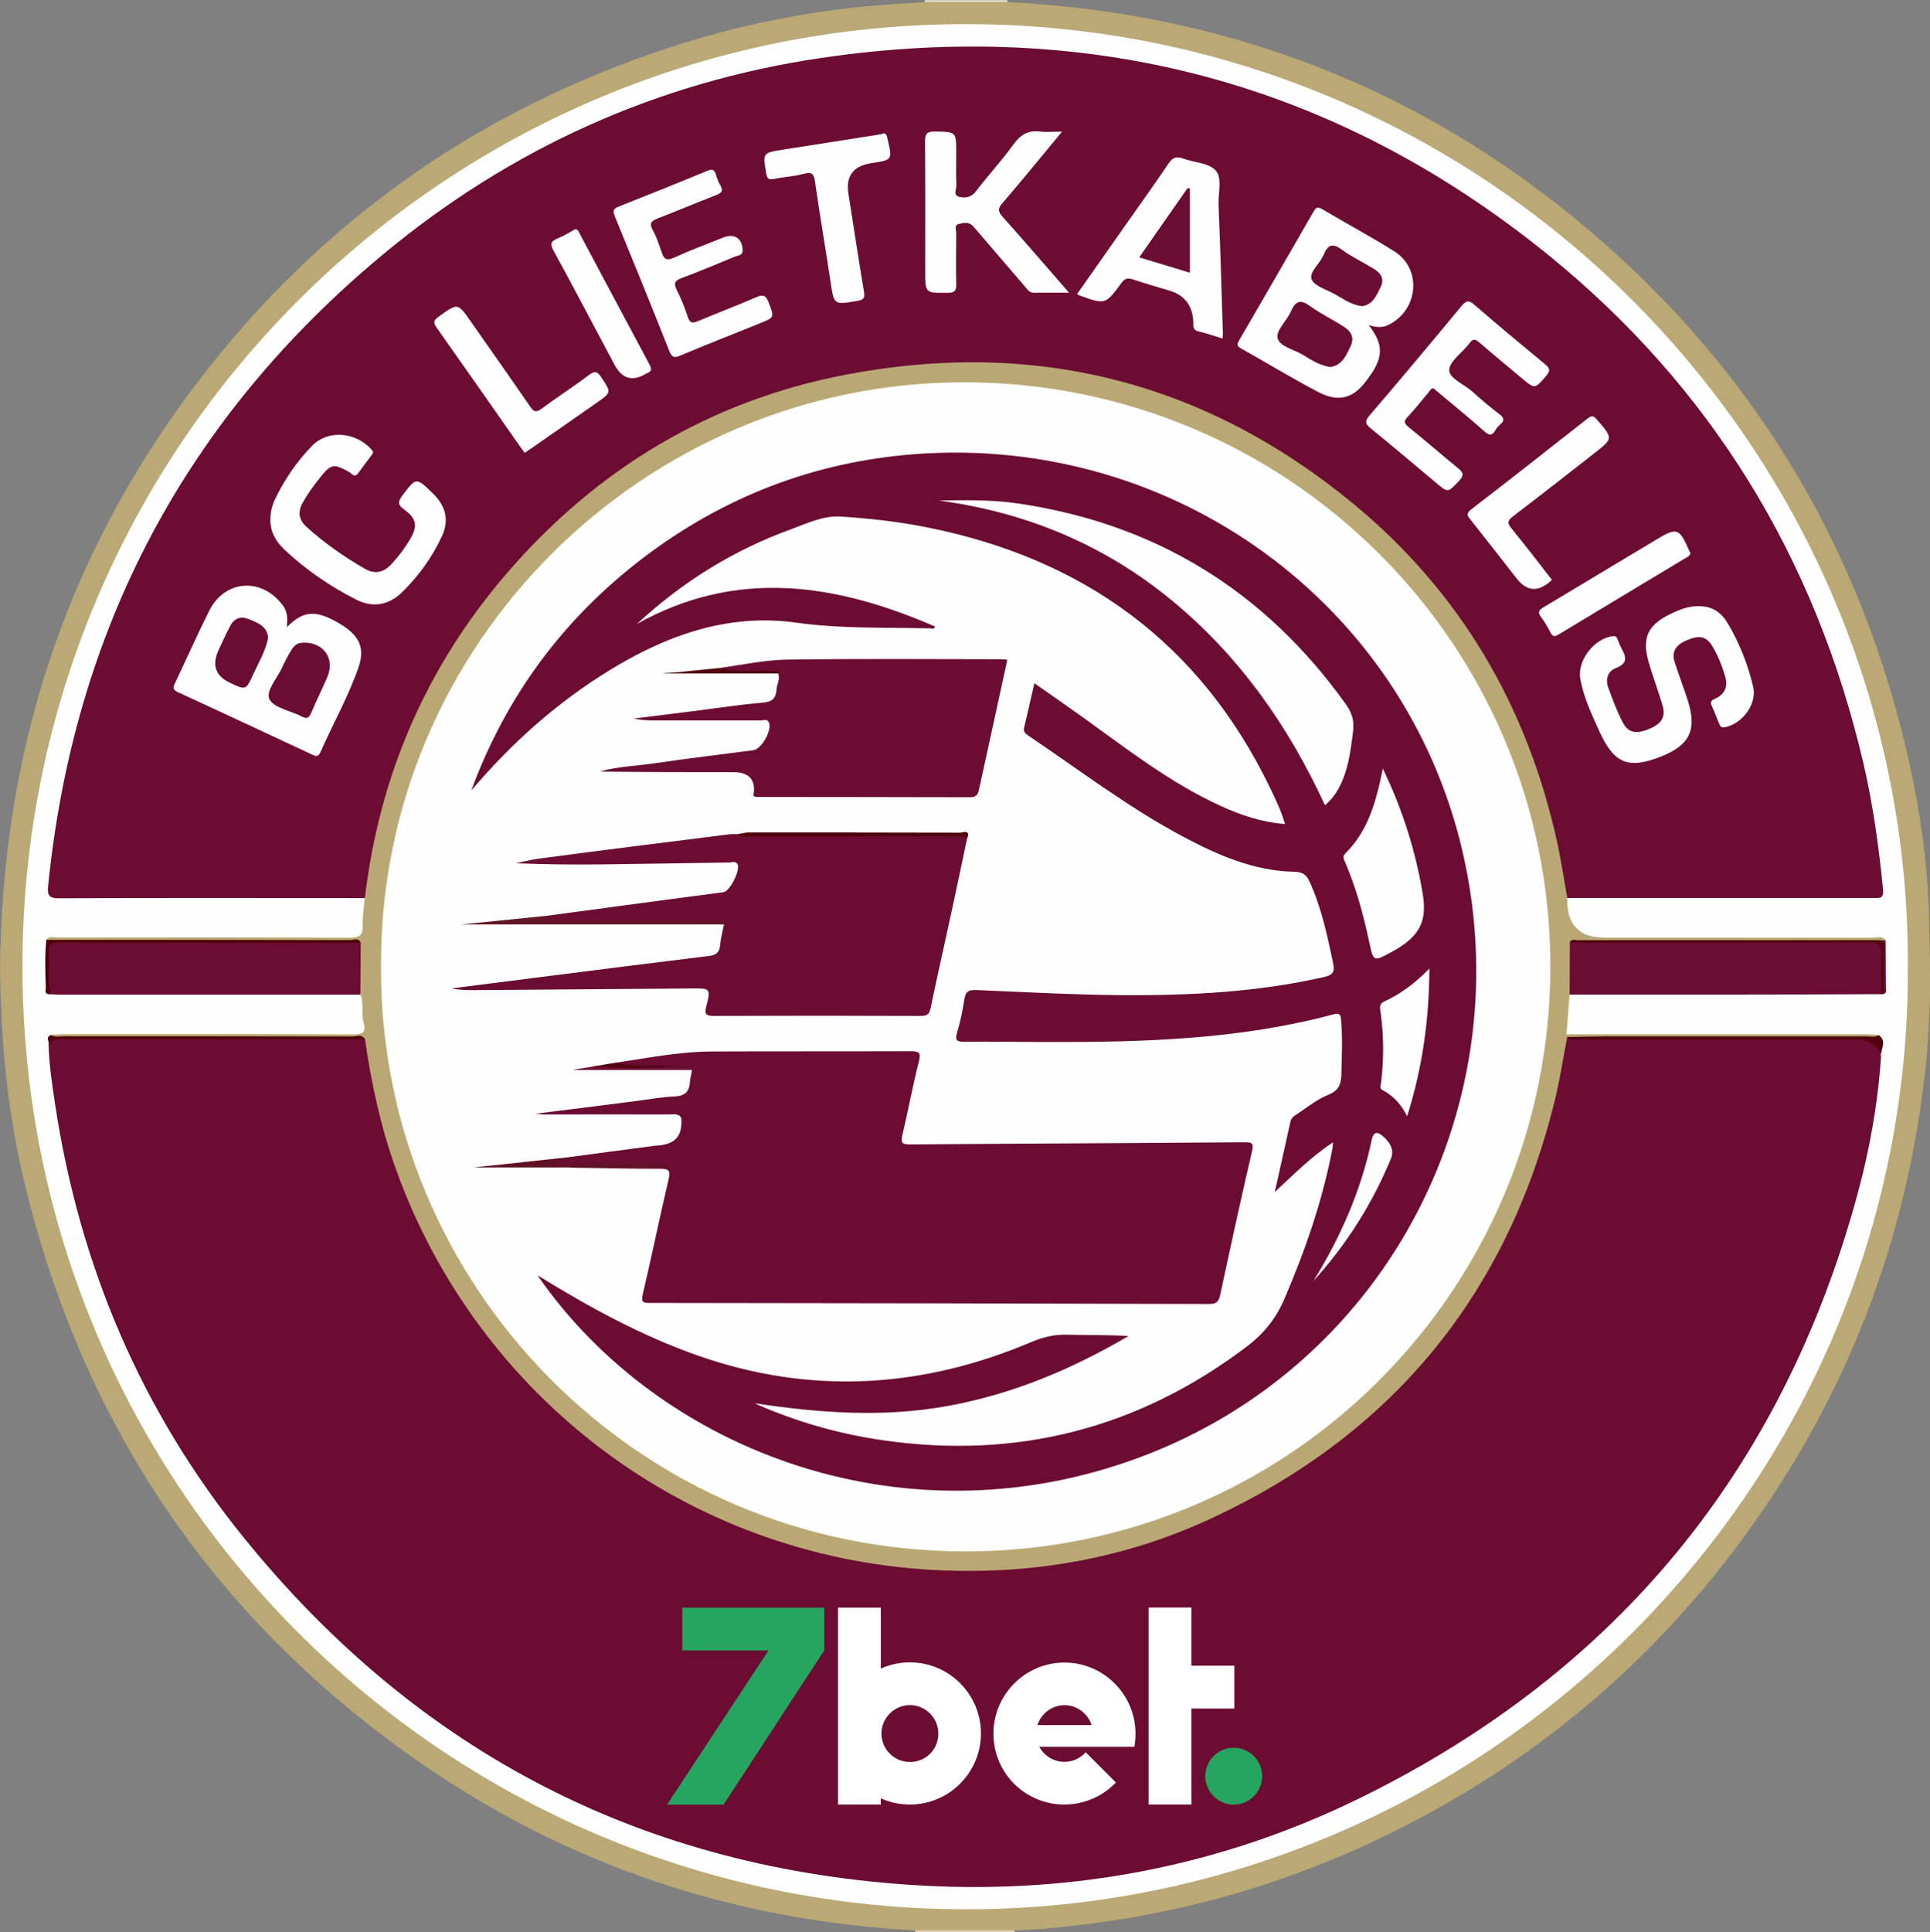
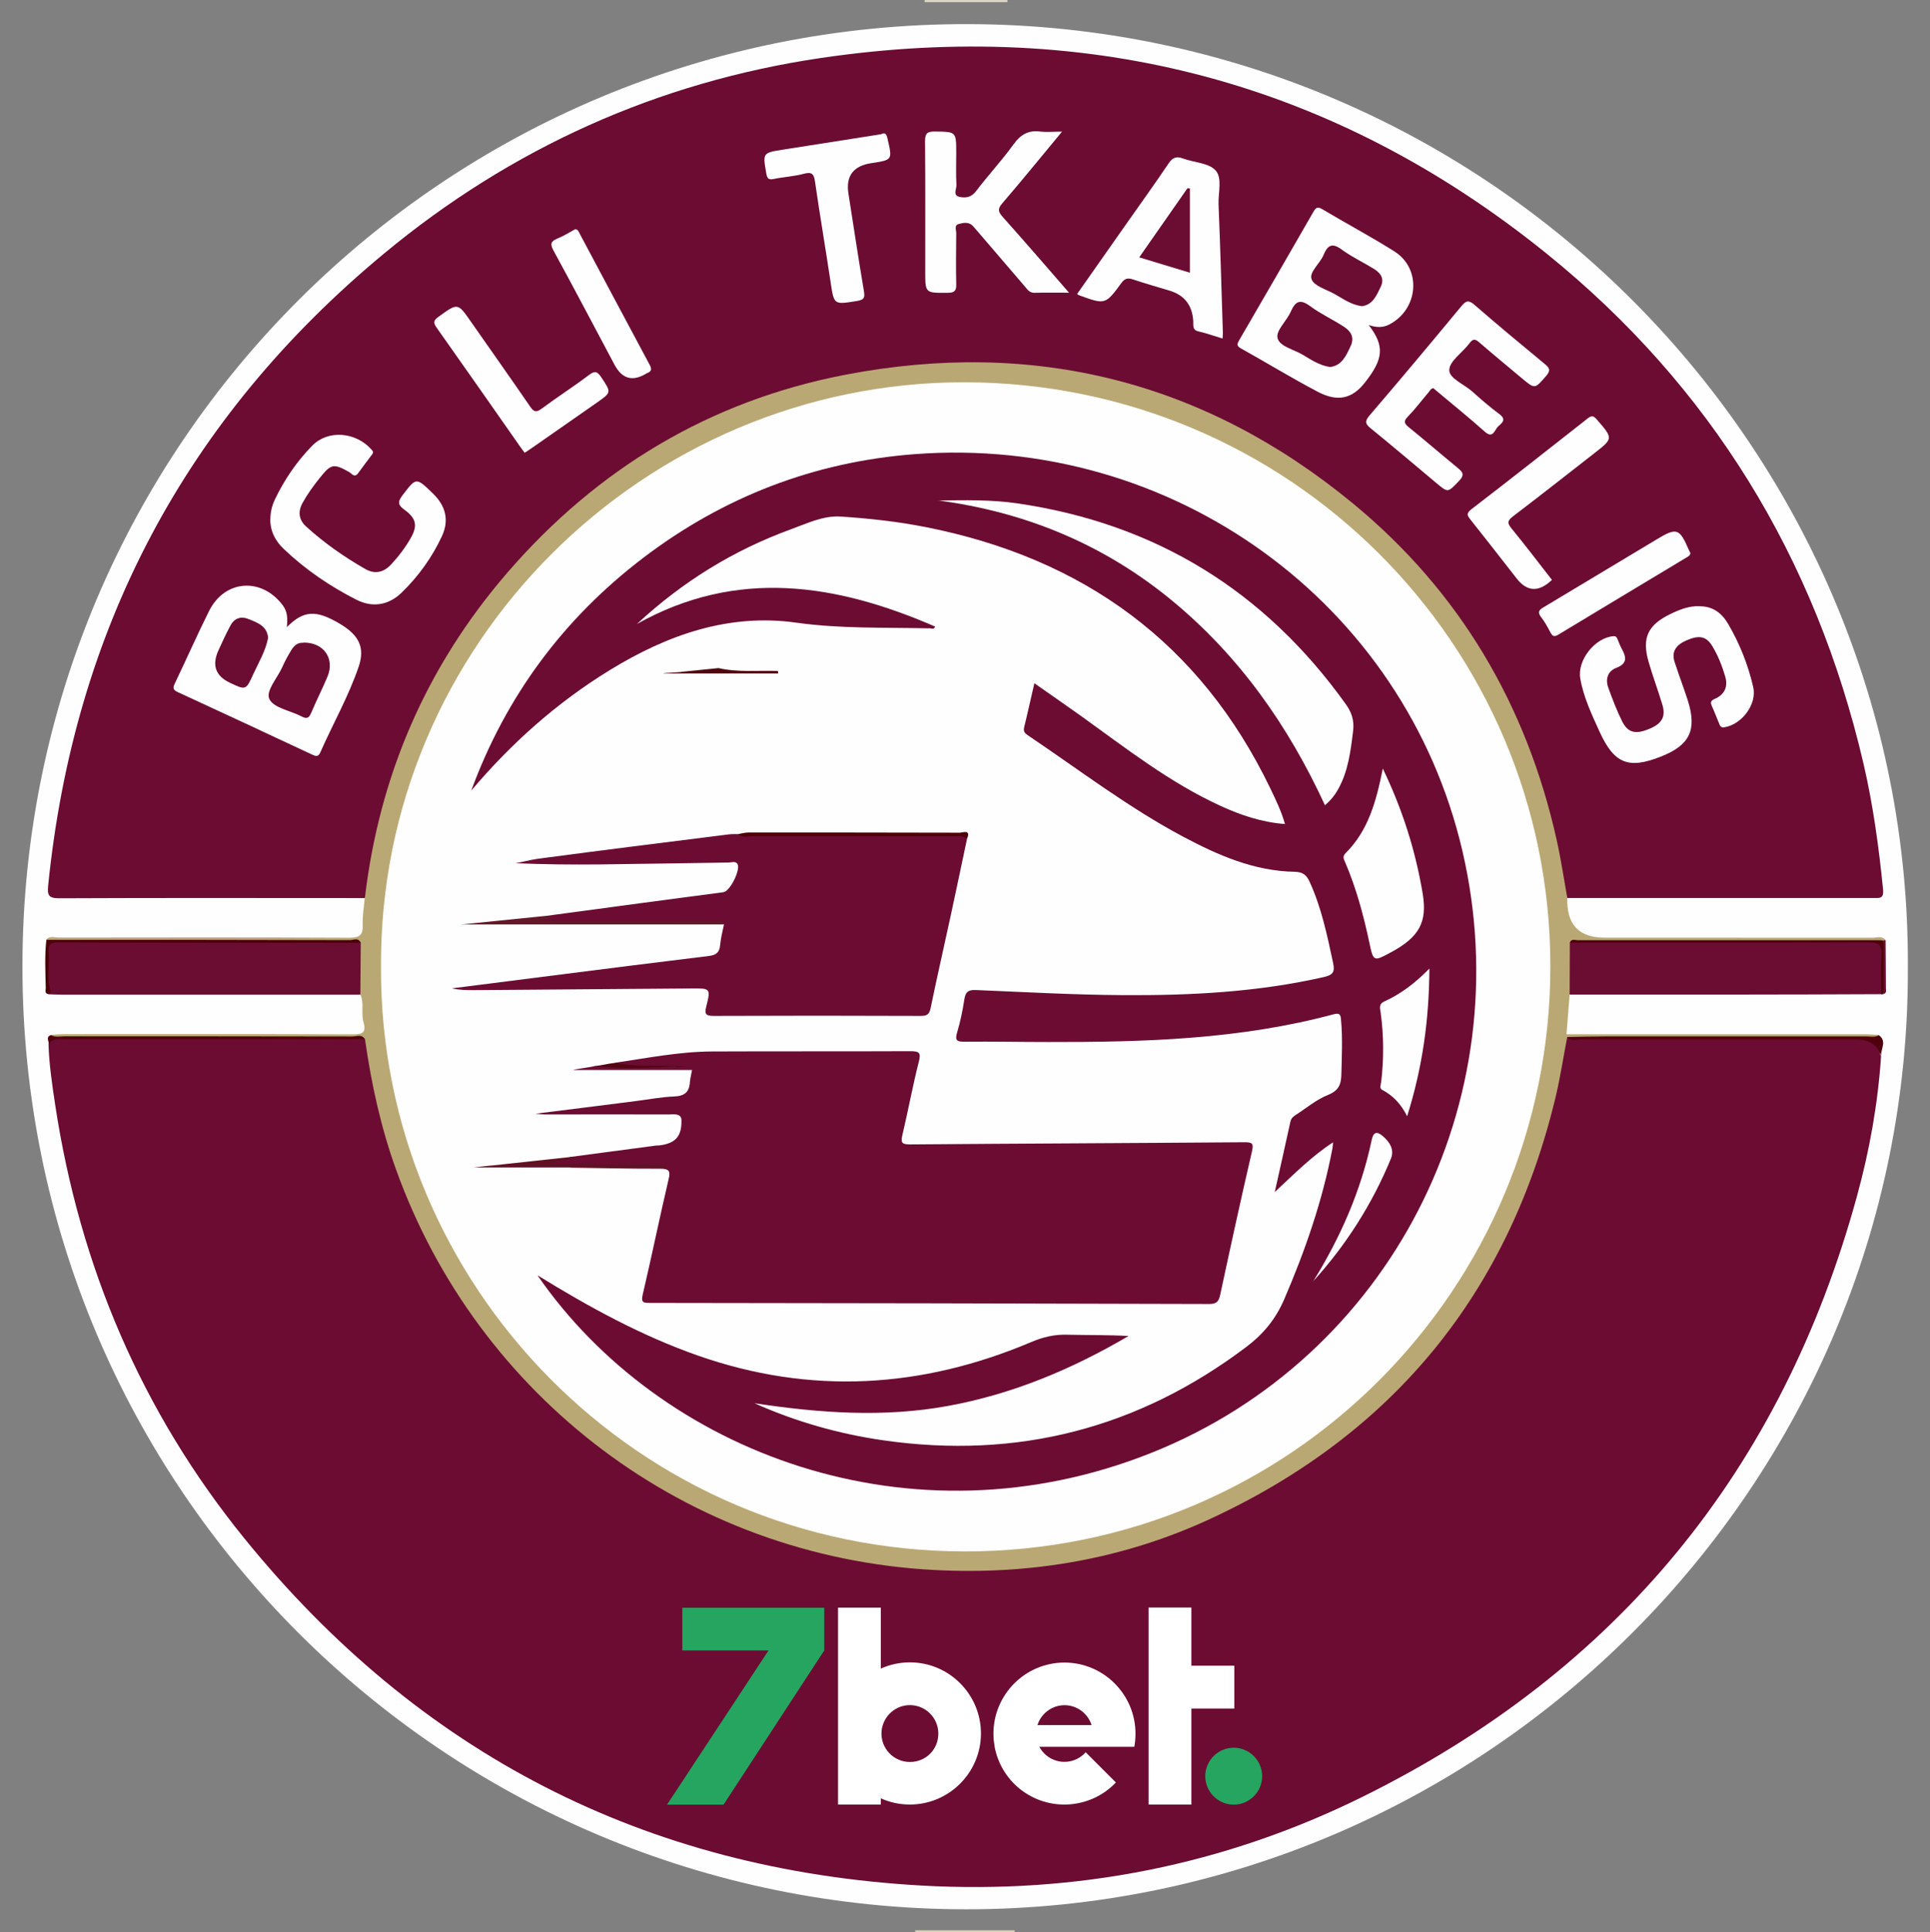
<svg xmlns="http://www.w3.org/2000/svg" id="Layer_2" viewBox="0 0 196.08 196.27">
  <rect x="0" y="0" width="196.08" height="196.27" fill="#808080" stroke="none" />
  <defs>
    <style>
      .cls-1 {
        fill: #6b0c32;
      }

      .cls-2 {
        fill: #e3dcc8;
      }

      .cls-3 {
        fill: #dad0b4;
      }

      .cls-4 {
        fill: #fff;
      }

      .cls-5 {
        fill: #601224;
      }

      .cls-6 {
        fill: none;
      }

      .cls-7 {
        fill: #4e0009;
      }

      .cls-8 {
        fill: #4d0008;
      }

      .cls-9 {
        fill: #6b0c33;
      }

      .cls-10 {
        fill: #baa874;
      }

      .cls-11 {
        fill: #baa875;
      }

      .cls-12 {
        fill: #50000c;
      }

      .cls-13 {
        fill: #6c0c33;
      }

      .cls-14 {
        fill: #fefefe;
      }

      .cls-15 {
        fill: #6b0d32;
      }

      .cls-16 {
        fill: #510511;
      }

      .cls-17 {
        fill: #50060f;
      }

      .cls-18 {
        fill: #26a560;
      }

      .cls-19 {
        clip-path: url(#clippath);
      }

      .cls-20 {
        fill: #641728;
      }

      .cls-21 {
        fill: #fdfdfd;
      }
    </style>
    <clipPath id="clippath">
      <rect class="cls-6" x="61.98" y="157.43" width="72.1" height="31.76" />
    </clipPath>
  </defs>
  <g id="Layer_2_xA0_Image">
    <g>
-       <path class="cls-11" d="M196.02,102.46c-.06,1.56-.12,3.24-.28,4.85-1.68,17.52-7.6,33.47-17.82,47.78-10,14.01-22.86,24.67-38.45,31.98-9.03,4.23-18.49,6.98-28.38,8.28-2.65.35-5.31.64-7.99.72-3.38.13-6.76.14-10.13,0-18.44-.98-35.34-6.62-50.48-17.17-20.59-14.34-33.86-33.81-39.86-58.17-1.51-6.14-2.32-12.39-2.52-18.72-.14-2.5-.13-4.99,0-7.49.91-21.74,8.14-41.12,21.8-58.04,12.12-15,27.44-25.46,45.73-31.53,7.37-2.45,14.95-3.96,22.72-4.5,1.19-.08,2.39-.16,3.58-.24,2.81-.13,5.63-.14,8.44,0,22.95,1.16,43.17,9.19,60.43,24.36,16.11,14.14,26.42,31.8,31.12,52.71,1.15,5.1,1.88,10.28,2.05,15.52.01.35-.28-.13,0,.17,0,2.88.23,6.53.05,9.5Z" />
      <path class="cls-3" d="M92.97,196.06c3.38,0,6.76,0,10.13,0-.02.07-.03.14-.03.21h-10.08c0-.07,0-.14-.03-.21Z" />
      <path class="cls-2" d="M102.37.21c-2.81,0-5.62,0-8.44,0,.01-.07.02-.13.02-.2h8.4c0,.07,0,.14.02.21Z" />
      <path class="cls-14" d="M193.83,98.28c.21,52.51-42.86,95.7-95.72,95.65-52.99-.05-95.87-42.89-95.83-95.83C2.33,45.15,45.3,2.31,98.41,2.45c53.24.14,95.7,43.63,95.42,95.82Z" />
      <path class="cls-13" d="M191.11,107.25c-.32,4.84-1.17,9.59-2.45,14.25-7.62,27.81-24.36,48.21-50.18,60.98-14.08,6.97-29.13,9.92-44.84,9.04-28.13-1.58-51.1-13.43-68.82-35.27-10.43-12.86-16.72-27.63-19.21-44.01-.31-2.05-.62-4.11-.68-6.19.16-.76.75-.71,1.31-.71,3.12,0,6.23,0,9.35,0,7.03.01,14.07-.03,21.1.02.77.16.8.83.88,1.4.76,5.58,2.32,10.95,4.6,16.09,2.84,6.41,6.66,12.18,11.51,17.27,4.03,4.22,8.48,7.89,13.54,10.81,7.22,4.17,14.95,6.82,23.23,7.86,10.23,1.28,20.14.02,29.77-3.67,6.8-2.61,12.89-6.35,18.31-11.19,11.23-10.03,17.89-22.53,20.09-37.42.08-.51-.12-1.34.91-1.17,9.82.02,19.64,0,29.46.01.36,0,.72.01,1.08,0,.76-.02,1.13.29.95,1.09-.06.27-.07.56.08.82Z" />
      <path class="cls-13" d="M37.07,91.22c-10.35,0-20.71-.03-31.06.02-1.07,0-1.21-.31-1.12-1.26,2.62-26.07,13.98-47.53,34.13-64.23,12.92-10.71,27.79-17.41,44.38-19.86,27.39-4.04,52.15,2.44,73.73,19.87,16.68,13.47,27.31,30.89,32.19,51.79.98,4.21,1.56,8.48,1.99,12.78.1,1.01-.4.88-1.02.88-10.35,0-20.71,0-31.06,0-.6-.04-.5-.53-.55-.89-.88-6.93-2.87-13.54-6.07-19.73-5.58-10.82-13.65-19.32-24.21-25.43-7.09-4.1-14.72-6.59-22.83-7.58-7.97-.97-15.84-.4-23.61,1.71-8.71,2.37-16.48,6.51-23.36,12.29-5.91,4.96-10.64,10.89-14.32,17.69-3.48,6.44-5.69,13.27-6.69,20.51-.07.51-.1,1.04-.52,1.43Z" />
      <path class="cls-10" d="M37.07,91.22c1.47-12.49,6.27-23.56,14.49-33.07,9.14-10.57,20.58-17.44,34.3-20.08,19.17-3.69,36.51.64,51.61,13.08,10.85,8.94,17.64,20.49,20.69,34.21.43,1.93.72,3.9,1.07,5.85q-.12,4.03,3.77,4.03c9.08,0,18.15,0,27.23.01.44,0,.96-.23,1.33.24-.11.11-.24.2-.39.25-.59.13-1.19.08-1.79.08-9.25,0-18.5,0-27.74,0-.54,0-1.13-.15-1.58.32-.46.99-.15,2.03-.23,3.04-.05.62.08,1.28-.36,1.82-.1,1.31-.21,2.62-.32,4.05.49,0,.96,0,1.43,0,9.63,0,19.25,0,28.88,0,.48,0,.95.05,1.43.07-.07.43-.41.3-.66.3-10.18,0-20.37,0-30.55,0-.16,0-.32-.03-.45-.12-.39,2.02-.7,4.06-1.17,6.06-4.76,19.91-16.44,34.23-34.98,42.86-8.89,4.14-18.34,5.76-28.12,5.25-25.26-1.32-46.44-17.65-54.72-40.67-1.55-4.3-2.52-8.74-3.16-13.26-.41-.23-.86-.12-1.29-.12-9.78,0-19.56,0-29.35-.02-.41,0-.96.31-1.26-.29.48-.03.95-.07,1.43-.07,9.74,0,19.49-.02,29.23.02.97,0,1.4-.14,1.09-1.23-.26-.91.09-1.92-.32-2.83-.5-.96-.29-2-.35-3.02-.04-.66.14-1.34-.15-1.98-.43-.34-.93-.19-1.4-.19-9.4,0-18.79,0-28.19-.01-.62,0-1.3.15-1.82-.37.35-.4.82-.2,1.23-.2,9.86-.01,19.72-.03,29.57.02,1.07,0,1.39-.29,1.35-1.32-.03-.91.13-1.82.21-2.74Z" />
      <path class="cls-1" d="M36.65,95.76c-.01,1.76-.03,3.51-.04,5.27-10.12,0-20.24,0-30.36,0-.44,0-.87-.03-1.31-.04-.22-1.55-.06-3.11-.12-4.67-.02-.52.2-.73.71-.69.16.01.32,0,.48,0,9.87,0,19.74,0,29.61,0,.35,0,.72-.11,1.04.13Z" />
      <path class="cls-1" d="M159.47,101.02c0-1.76.01-3.53.02-5.29.34-.19.7-.11,1.06-.11,9.83,0,19.65,0,29.48,0,1.33,0,1.38,0,1.33,1.32-.05,1.35.26,2.71-.22,4.04-4.92.02-9.84.04-14.75.04-5.64,0-11.28,0-16.92,0Z" />
      <path class="cls-8" d="M36.65,95.76c-10.23,0-20.47,0-30.7-.04-.79,0-1.1.24-1.02,1.03.13,1.32-.25,2.67.24,3.97.02.05-.15.17-.23.26-.45-.06-.28-.41-.29-.65-.04-1.62-.12-3.25.06-4.87,10.28,0,20.57,0,30.85.03.36,0,.85-.29,1.09.27Z" />
      <path class="cls-8" d="M191.13,100.98c0-1.31-.07-2.62.02-3.92.07-1.06-.26-1.35-1.33-1.35-9.87.04-19.75.03-29.62.03-.24,0-.48,0-.72,0,.17-.42.55-.24.83-.24,10.23,0,20.46,0,30.68,0,.12,0,.24.03.36.04.22,1.81.21,3.62,0,5.44-.08,0-.15.01-.23.02Z" />
      <path class="cls-12" d="M159.22,105.33c1.39-.02,2.79-.06,4.18-.06,8.73,0,17.47,0,26.2,0,.43,0,.88.12,1.29-.12.85.62.16,1.4.23,2.1q-.56-1.67-2.53-1.67c-9.34,0-18.67,0-28.01,0-.45,0-.97.2-1.35-.23Z" />
      <path class="cls-12" d="M5.18,105.14c.45.25.94.12,1.41.12,9.74,0,19.47,0,29.21.02.42,0,.96-.28,1.28.29-10.21,0-20.42,0-30.62,0-.55,0-1.14-.12-1.5.47,0-.32-.33-.73.23-.91Z" />
      <path class="cls-1" d="M191.36,100.96c0-1.81,0-3.62,0-5.44.07-.02.14-.02.21-.02.01,1.62.03,3.25.03,4.88,0,.21.1.49-.23.58Z" />
      <path class="cls-14" d="M139.06,33.02c1.63,2.13,1.51,3.44-.41,5.86-1.28,1.62-2.75,1.98-4.78.91-2.64-1.39-5.2-2.95-7.81-4.41-.47-.26-.36-.48-.16-.83,2.52-4.34,5.04-8.68,7.54-13.04.25-.43.42-.55.9-.26,2.43,1.45,4.94,2.78,7.33,4.29,2.8,1.77,2.45,5.9-.55,7.43-.62.32-1.27.31-2.05.05Z" />
      <path class="cls-14" d="M29.13,63.71c1.73-1.74,2.99-1.78,5.4-.35,1.95,1.16,2.57,2.41,1.91,4.36-1.03,3.02-2.62,5.8-3.9,8.71-.21.47-.46.39-.84.21-4.55-2.13-9.1-4.25-13.66-6.35-.52-.24-.47-.48-.26-.91,1.17-2.44,2.26-4.92,3.47-7.34,1.6-3.18,5.35-3.42,7.49-.54.46.62.5,1.31.4,2.21Z" />
      <path class="cls-14" d="M172.59,61.58c1.43-.03,2.34.7,2.98,1.79,1.18,2.01,2.03,4.16,2.55,6.42.4,1.74-1.15,3.79-2.92,4.08-.34.06-.43-.11-.52-.32-.26-.62-.5-1.26-.78-1.88-.24-.53.18-.61.48-.76.93-.49,1.17-1.28.89-2.22-.32-1.07-.73-2.11-1.31-3.07-.61-1-1.33-1.13-2.59-.59-1,.43-1.61,1.08-1.23,2.23.42,1.29.9,2.55,1.32,3.84.97,3.03.23,4.58-2.7,5.74-3.32,1.32-4.77.73-6.26-2.54-.79-1.74-1.62-3.48-1.95-5.38-.33-1.87,1.51-4.16,3.36-4.3.28-.02.34.11.42.29.14.33.26.67.43.98.47.85.61,1.51-.58,1.96-.85.32-1.1,1.16-.78,2.01.42,1.16.86,2.32,1.41,3.42.6,1.19,1.41,1.34,2.85.71,1.22-.53,1.59-1.23,1.22-2.45-.44-1.45-.97-2.87-1.39-4.32-.7-2.43-.08-3.74,2.21-4.85.94-.46,1.91-.83,2.91-.8Z" />
      <path class="cls-14" d="M107.89,13.38c-2.13,2.56-4.06,4.95-6.07,7.28-.48.56-.41.85.04,1.36,2.23,2.49,4.41,5.02,6.75,7.71-1.32,0-2.41-.02-3.51.01-.49.01-.7-.31-.95-.61-1.61-1.88-3.23-3.76-4.84-5.64-.16-.18-.31-.36-.47-.54-.43-.45-.99-.32-1.46-.19-.46.12-.22.62-.23.94-.02,1.72-.04,3.44,0,5.16.02.67-.17.88-.86.88-2.3.02-2.29.05-2.29-2.19,0-4.4.02-8.8-.02-13.19,0-.78.19-1.01.99-1,2.18.03,2.18-.01,2.18,2.19,0,1.08-.04,2.16.02,3.24.03.4-.41,1.05.32,1.21.62.13,1.19.05,1.67-.58,1.23-1.62,2.63-3.12,3.82-4.77.71-.98,1.49-1.44,2.69-1.29.66.08,1.34.01,2.22.01Z" />
      <path class="cls-14" d="M124.22,34.39c-.87-.26-1.66-.55-2.46-.73-.65-.15-.5-.61-.53-1.02q-.13-2.45-2.44-3.13c-1.22-.36-2.45-.72-3.66-1.12-.52-.17-.83-.15-1.2.35-1.63,2.23-1.65,2.21-4.3,1.25-.04-.01-.07-.04-.2-.13,1.68-2.4,3.37-4.79,5.05-7.19,1.42-2.02,2.87-4.03,4.25-6.08.41-.6.79-.74,1.46-.49,1.12.41,2.6.44,3.3,1.2.72.78.26,2.29.31,3.48.18,4.35.3,8.71.44,13.06,0,.15-.02.3-.03.55Z" />
      <path class="cls-14" d="M27.47,52.72c0-.69.16-1.35.45-1.97.97-2.03,2.23-3.88,3.8-5.48,1.6-1.64,4.42-1.41,6.02.39.14.16.24.27.07.49-.49.63-.95,1.28-1.43,1.92-.37.5-.64.03-.9-.12-1.59-.89-1.84-.85-2.99.59-.65.81-1.26,1.65-1.76,2.56-.49.9-.36,1.71.37,2.38,1.84,1.67,3.86,3.09,6.02,4.32.95.54,1.84.36,2.6-.45.77-.82,1.44-1.71,2-2.68.72-1.26.59-2-.61-2.88-.64-.46-.76-.76-.24-1.45,1.42-1.86,1.38-1.89,3.1-.23,1.32,1.27,1.68,2.73.93,4.35-1,2.15-2.38,4.07-4.08,5.72-1.34,1.31-2.99,1.57-4.64.72-2.68-1.36-5.15-3.05-7.33-5.12-.87-.82-1.41-1.83-1.39-3.08Z" />
-       <path class="cls-14" d="M75.45,25.44c.01.51-.46.49-.75.61-1.8.75-3.61,1.5-5.44,2.19-.67.25-.86.5-.51,1.19.45.89.82,1.82,1.13,2.77.21.64.49.65,1.03.42,1.95-.82,3.93-1.57,5.87-2.41.68-.3,1.01-.29,1.31.5.58,1.53.63,1.52-.89,2.13-2.7,1.09-5.42,2.15-8.1,3.28-.64.27-.85.16-1.1-.47-1.81-4.56-3.65-9.1-5.52-13.64-.24-.59-.19-.81.41-1.04,3.01-1.19,6-2.39,8.99-3.63.51-.21.7-.09.85.37.12.38.24.77.45,1.11.36.6.08.8-.46,1.01-1.97.76-3.92,1.59-5.89,2.35-.63.24-.91.48-.51,1.2.39.69.64,1.46.89,2.21.23.67.46.95,1.25.59,1.63-.75,3.32-1.37,4.98-2.04,1.17-.48,1.98.05,2.02,1.33Z" />
+       <path class="cls-14" d="M75.45,25.44Z" />
      <path class="cls-14" d="M145.65,39.42c-.28.03-.38.27-.53.45-.7.82-1.35,1.69-2.1,2.46-.5.51-.29.74.15,1.1,1.64,1.33,3.25,2.72,4.88,4.06.53.43.81.71.17,1.37-1.14,1.18-1.08,1.23-2.37.14-2.17-1.82-4.34-3.66-6.54-5.45-.55-.45-.73-.7-.18-1.34,3.15-3.67,6.25-7.38,9.33-11.1.48-.58.74-.67,1.36-.13,2.32,2.02,4.69,3.98,7.06,5.94.5.41.74.65.19,1.28-1.15,1.31-1.1,1.35-2.47.21-1.44-1.21-2.89-2.4-4.31-3.63-.43-.38-.65-.38-1.01.1-.69.93-2,1.77-2.04,2.69-.04.85,1.51,1.46,2.34,2.2.89.8,1.8,1.59,2.76,2.3.82.61.13.96-.18,1.29-.32.34-.49,1.23-1.32.48-1.52-1.36-3.11-2.64-4.67-3.95-.18-.15-.36-.31-.55-.46Z" />
      <path class="cls-14" d="M89.54,13.62c.42-.2.53.02.63.47.5,2.16.52,2.15-1.64,2.48q-2.76.41-2.33,3.11c.52,3.27,1,6.55,1.56,9.82.11.67.11.94-.69,1.07-2.37.38-2.33.43-2.69-1.95-.51-3.4-1.09-6.78-1.58-10.18-.11-.77-.32-1.01-1.13-.79-1,.27-2.05.32-3.07.53-.53.11-.66-.06-.75-.57-.36-2.08-.38-2.08,1.69-2.41,3.31-.52,6.63-1.04,10-1.57Z" />
      <path class="cls-14" d="M53.32,46.01c-.15-.21-.3-.39-.43-.58-2.84-4.05-5.67-8.11-8.53-12.15-.38-.53-.3-.75.2-1.11,1.95-1.41,1.94-1.43,3.28.5,2.01,2.88,4.04,5.74,6.03,8.64.39.57.63.59,1.17.19,1.57-1.16,3.22-2.22,4.78-3.4.6-.45.85-.4,1.26.21,1.03,1.56,1.07,1.53-.46,2.6-2.19,1.53-4.39,3.06-6.58,4.59-.23.16-.46.31-.73.49Z" />
      <path class="cls-14" d="M157.67,58.9q-1.99,1.91-3.59-.15c-1.55-1.98-3.09-3.97-4.66-5.94-.34-.42-.5-.64.06-1.08,3.96-3.04,7.88-6.13,11.81-9.22.4-.31.59-.31.94.1,1.67,1.93,1.69,1.91-.27,3.44-2.74,2.13-5.47,4.29-8.24,6.39-.62.47-.58.73-.12,1.28,1.39,1.7,2.72,3.45,4.07,5.18Z" />
      <path class="cls-14" d="M58.44,23.27c.32.05.37.31.48.51,2.36,4.42,4.71,8.85,7.08,13.27.22.4.22.66-.23.84-.04.01-.08.02-.11.05q-2.07,1.27-3.22-.88c-2.06-3.86-4.09-7.74-6.19-11.58-.4-.72-.28-.99.42-1.27.62-.25,1.2-.62,1.77-.93Z" />
      <path class="cls-14" d="M171.74,56.19c-.06.29-.3.37-.49.49-4.3,2.59-8.61,5.17-12.91,7.77-.41.25-.6.21-.82-.21-.28-.53-.57-1.06-.93-1.53-.51-.65-.08-.85.4-1.13,3.76-2.25,7.52-4.51,11.28-6.77,2.08-1.26,2.35-1.17,3.32,1.07.05.11.1.21.15.31Z" />
      <path class="cls-14" d="M38.71,98.25c-.22-32.73,26.71-59.47,59.32-59.42,32.84.05,59.48,26.54,59.48,59.32,0,32.69-26.36,59.46-59.49,59.43-33.3-.03-59.46-27.17-59.31-59.33Z" />
      <path class="cls-1" d="M135.13,37.28c-1.1-.17-1.93-.74-2.78-1.25-.91-.54-2.37-.84-2.56-1.71-.17-.75.94-1.73,1.35-2.67.47-1.07.96-1.3,1.97-.55,1.09.8,2.33,1.37,3.46,2.11.68.44,1.06,1.08.65,1.94-.46.98-.88,1.98-2.09,2.13Z" />
      <path class="cls-1" d="M138.37,31.1c-1.12-.14-1.92-.76-2.79-1.24-.83-.46-2.08-.81-2.33-1.5-.27-.72.85-1.58,1.21-2.45.42-1.01.88-1.29,1.87-.55,1.02.75,2.19,1.29,3.27,1.96.65.41,1.08.96.68,1.8-.43.9-.82,1.84-1.91,1.98Z" />
      <path class="cls-9" d="M30.8,65.27c2.05-.05,3.25,1.59,2.47,3.46-.52,1.24-1.14,2.45-1.66,3.69-.23.53-.45.62-.97.35-1.12-.59-2.79-.84-3.26-1.74-.43-.83.81-2.16,1.3-3.27.27-.62.6-1.21.95-1.78.26-.41.62-.73,1.17-.69Z" />
      <path class="cls-1" d="M27.24,64.77c-.25,1.35-.96,2.51-1.52,3.73-.73,1.62-.76,1.61-2.36.85q-2.21-1.04-1.15-3.33c.38-.83.76-1.66,1.19-2.46.42-.8,1.1-1,1.91-.66.88.36,1.81.69,1.93,1.87Z" />
      <path class="cls-15" d="M120.89,27.7c-1.67-.51-3.38-1.02-5.15-1.56,1.68-2.4,3.29-4.71,4.9-7.02.08,0,.17.01.25.02v8.57Z" />
      <path class="cls-13" d="M54.65,129.56c5.18,3.19,10.48,6.1,16.23,8.12,11.48,4.03,22.77,3.34,33.88-1.36,1.22-.52,2.37-.79,3.67-.75,2.06.05,4.13.01,6.23.13-5.73,3.36-11.76,5.9-18.33,7.1-6.58,1.21-13.13.72-19.68-.27,4.21,1.88,8.59,3.12,13.12,3.77,13.61,1.95,25.91-1.22,36.89-9.52,1.7-1.29,2.94-2.8,3.8-4.78,2.14-4.97,3.9-10.04,4.91-15.35.03-.15.03-.3.06-.62-2.19,1.43-3.92,3.19-5.92,5.05.57-2.55,1.09-4.85,1.59-7.15.08-.36.31-.54.58-.71,1.07-.69,2.08-1.55,3.25-2.01,1.12-.45,1.33-1.11,1.35-2.16.04-1.8.13-3.59-.03-5.39-.04-.48-.05-.83-.75-.64-9.52,2.56-19.26,2.84-29.02,2.82-2.84,0-5.68-.06-8.52-.03-.8,0-.94-.17-.72-.94.33-1.11.57-2.25.74-3.39.12-.76.43-.95,1.18-.92,4.99.21,9.98.49,14.98.52,6.85.04,13.66-.31,20.37-1.84.94-.21,1.12-.55.93-1.42-.6-2.81-1.18-5.62-2.39-8.26-.31-.68-.68-.99-1.51-1.01-4.11-.07-7.77-1.67-11.31-3.55-5.55-2.95-10.54-6.77-15.74-10.27-.32-.22-.55-.39-.44-.85.35-1.42.66-2.86,1.04-4.48,1.65,1.16,3.22,2.24,4.76,3.34,4.57,3.28,9.01,6.77,14.18,9.13,2.04.93,4.15,1.65,6.52,1.83-.37-1.31-.94-2.47-1.49-3.62-7.13-14.79-18.99-23.36-34.95-26.53-2.87-.57-5.77-.89-8.68-1.08-1.81-.12-3.43.7-5.07,1.29-5.85,2.13-11.04,5.34-15.65,9.62,10.16-5.69,20.24-4.1,30.29.26-.13.4-.46.12-.68.18-.04.01-.08,0-.12,0-4.42-.1-8.83.05-13.27-.57-6.9-.98-13.17,1.25-19,4.83-5.36,3.29-9.99,7.42-14.05,12.22,3.52-9.57,9.35-17.45,17.46-23.63,8.15-6.2,17.37-9.76,27.58-10.54,26.24-1.99,49.79,15.11,55.66,40.32,5.93,25.5-7.39,51.42-31.53,61.09-24.49,9.8-49.99,0-62.42-17.97Z" />
      <path class="cls-13" d="M57.87,117.52c2.92-.39,5.84-.78,8.76-1.16.12-.02.24-.01.36-.02,1.66-.2,2.29-.94,2.24-2.6-.02-.72-.97-.54-1.28-.54-4.27-.02-8.17,0-12.53,0-.34,0-.47-.04-1.01-.08,3.45-.43,6.81-.85,10.16-1.28,1.31-.16,2.61-.42,3.92-.47,1.04-.04,1.54-.43,1.6-1.45.03-.39.14-.77.22-1.24h-12.1c.52-.14,1.78-.27,2.25-.41,2.9-.04,5.22.12,8.12.07.39,0,.88-.15,1.26-.03.02,0-.06.15-.04.19,0-.01,0-.02.01-.17-1.77,0-3.52,0-5.28,0-.71,0-1.43.06-2.06-.38,3.27-.48,6.53-1.13,9.85-1.15,6.72-.03,13.43,0,20.15-.03.94,0,1.12.16.87,1.11-.62,2.43-1.07,4.91-1.65,7.36-.18.77-.14,1,.77,1,11.31-.09,22.62-.13,33.94-.22.82,0,.99.09.79.95-1.12,4.82-2.17,9.65-3.21,14.49-.15.69-.32.99-1.13.99-18.95-.06-37.89-.09-56.84-.11-.65,0-.9-.04-.71-.85.91-3.88,1.71-7.8,2.62-11.68.2-.84.11-1.1-.83-1.1-3.07.01-6.15-.07-9.22-.11.55-.35,1.16-.15,1.74-.16,2.36-.02,4.72-.02,7.07,0,.16,0-.01-.23.03-.08.01.04-.02.07-.08.07-3.6-.04-7.21.03-10.81-.16.62-.62,1.39-.49,2.12-.56.03,0,.07,0,.12-.01-.02-.09-.14-.09-.18-.16Z" />
      <path class="cls-13" d="M55.25,93.06c3.4-.46,6.79-.92,10.19-1.37,2.69-.36,5.38-.71,8.07-1.07.66-.09,1.77-2.32,1.41-2.87-.2-.31-.58-.15-.88-.14-4.35.06-8.7.14-13.06.19-2.86.03-5.73,0-8.6-.12.44-.06,1.55-.36,2.32-.46,6.45-.86,12.9-1.66,19.35-2.47.31-.04.64-.02.95-.03,7.26-.02,14.51,0,21.77,0,.52,0,1.15-.21,1.48.46-.55,2.57-1.08,5.15-1.64,7.72-.68,3.16-1.41,6.31-2.06,9.48-.13.64-.36.81-1.01.81-7-.03-13.99-.03-20.99,0-.81,0-1.01-.14-.79-.98.46-1.82.41-1.83-1.5-1.81-7.36.06-14.71.11-22.07.17-.76,0-1.51,0-2.28-.18,3.28-.42,6.55-.84,9.83-1.25,5.43-.69,10.86-1.38,16.29-2.04.72-.09,1.06-.34,1.13-1.08.06-.71.25-1.41.39-2.11-.45-.5-.96-.07-1.43-.07-5.49-.03-10.98-.02-16.47-.02-.35,0-.73.05-1-.28.05-.43.39-.27.64-.31.16-.02-.05.07.09,0,.06-.03,0-.14-.11-.17Z" />
-       <path class="cls-13" d="M73,67.86c2.29-.3,4.58-.82,6.87-.86,7.27-.11,14.55-.04,21.82-.04.19,0,.39.03.65.05-.97,4.44-1.93,8.84-2.89,13.24-.11.49-.31.73-.88.73-7.23-.02-14.47-.02-21.7-.03-.11,0-.22-.07-.33-.11q.44-2.41-2.06-2.41c-4.52,0-9.03,0-13.55-.06,1.84-.53,3.76-.57,5.64-.85,3.32-.49,6.65-.88,9.97-1.32.84-.11,1.95-2.09,1.57-2.84-.19-.37-.57-.18-.86-.18-3.48-.01-6.95,0-10.43,0-.8,0-1.6,0-2.41-.2,1.99-.25,3.97-.49,5.96-.74,2.38-.3,4.75-.67,7.13-.87.96-.08,1.33-.44,1.39-1.33.04-.54.39-1.05.17-1.63-1.32-.34-2.67-.06-4-.14-.7-.05-1.43.08-2.05-.4Z" />
      <path class="cls-20" d="M55.25,93.06c.35.03.69.06,1.04.09,0,.05,0,.09,0,.14-.46.02-.92.05-1.57.08.54.3.95.19,1.34.19,5.39,0,10.79,0,16.18.02.44,0,.98-.25,1.29.32-8.71,0-17.95,0-26.66,0,0-.02.53-.03.52-.05,2.62-.27,5.24-.53,7.86-.8Z" />
      <path class="cls-7" d="M98.25,85.17c-.47-.31-1-.23-1.51-.23-6.79,0-13.58,0-20.37,0-.46,0-.97.18-1.37-.22.35-.06.7-.16,1.05-.16,7.15,0,14.3,0,21.45.02.3,0,1.16-.38.75.61Z" />
      <path class="cls-5" d="M57.87,117.52c.35.03.7.07,1.04.1-.96.21-1.68.09-2.85.55,4.15,0,7.78.1,11.66.1,0,.1,0,.21,0,.31-3.29,0-6.58,0-9.86,0-2.58,0-7.15,0-9.73,0,.05-.02,2.09-.23,1.97-.21,2.59-.28,5.18-.56,7.77-.84Z" />
      <path class="cls-17" d="M73,67.86c1.97.45,3.97.23,5.96.29.03,0,.09.03.09.05,0,.07,0,.14,0,.21-3.26,0-8.44,0-11.7,0,0-.06,1.91-.12,1.9-.17,1.25-.13,2.5-.25,3.74-.38Z" />
      <path class="cls-16" d="M62.47,107.95c2.47.51,4.99.14,7.47.41-3.35-.05-6.13.34-9.48-.08.86-.1,1.15-.22,2.01-.32Z" />
      <path class="cls-14" d="M95.3,50.84c2.7-.04,5.39-.1,8.07.29,14.01,2.05,25.1,8.87,33.34,20.37.61.85.89,1.66.76,2.75-.25,2.03-.49,4.04-1.49,5.86-.33.6-.73,1.13-1.37,1.68-3.72-8.07-8.69-15.14-15.54-20.79-6.93-5.71-14.88-8.99-23.77-10.17Z" />
      <path class="cls-14" d="M140.48,78.05c2.04,4.23,3.33,8.39,4.06,12.72.48,2.88-.34,4.4-3.21,5.95-1.79.97-1.8.97-2.22-1.02-.59-2.78-1.33-5.51-2.45-8.12-.15-.35-.29-.59.06-.94,2.29-2.28,3.1-5.23,3.77-8.59Z" />
      <path class="cls-14" d="M145.22,98.38c-.03,5.23-.7,10.03-2.26,15-.63-1.26-1.45-2.11-2.55-2.69-.28-.15-.13-.51-.09-.78.28-2.35.27-4.7-.05-7.05-.06-.41-.22-.87.35-1.13,1.67-.76,3.13-1.85,4.6-3.35Z" />
      <path class="cls-21" d="M133.39,130.19c2.79-4.49,4.88-9.24,5.97-14.41.17-.81.53-.89,1.11-.4.72.61,1.22,1.4.84,2.31-1.91,4.63-4.57,8.8-7.93,12.49Z" />
    </g>
  </g>
  <g id="oak-leaf-svgrepo-com_xA0_Image">
    <g class="cls-19">
      <polygon class="cls-4" points="125.4 169.19 121.04 169.19 121.04 163.28 116.69 163.28 116.69 183.29 121.04 183.29 121.04 173.54 125.4 173.54 125.4 169.19" />
      <path class="cls-18" d="M125.34,177.52c-1.59,0-2.89,1.3-2.89,2.89s1.3,2.89,2.89,2.89h0c1.59,0,2.89-1.3,2.89-2.89s-1.3-2.89-2.89-2.89" />
      <path class="cls-4" d="M92.44,168.85c-1.05,0-2.05.23-2.95.63v-6.19h-4.35v20h4.35v-.63c.9.41,1.9.63,2.95.63,3.98,0,7.22-3.24,7.22-7.22h0c0-3.98-3.24-7.22-7.22-7.22M92.44,178.97c-1.66,0-3-1.41-2.88-3.09.1-1.42,1.25-2.58,2.67-2.68,1.69-.12,3.1,1.22,3.1,2.88s-1.3,2.89-2.89,2.89" />
      <polygon class="cls-18" points="83.74 163.3 69.32 163.3 69.32 167.64 78.08 167.64 67.77 183.3 73.51 183.3 83.74 167.64 83.74 163.3" />
      <path class="cls-4" d="M108.15,168.87c-3.98,0-7.22,3.24-7.22,7.22h0c0,.44.04.87.12,1.28,0,0,0,.05,0,.06h0c.31,1.63,1.18,3.16,2.57,4.28,2.95,2.36,7.19,2.03,9.75-.66l-3.07-3.07c-1.01,1.15-2.76,1.31-3.97.34-.31-.25-.56-.56-.74-.89h9.65c.08-.43.12-.88.12-1.34h0c0-3.98-3.24-7.22-7.22-7.22M105.4,175.22c.37-1.17,1.47-2.02,2.75-2.02s2.38.85,2.75,2.02h-5.51Z" />
    </g>
  </g>
</svg>